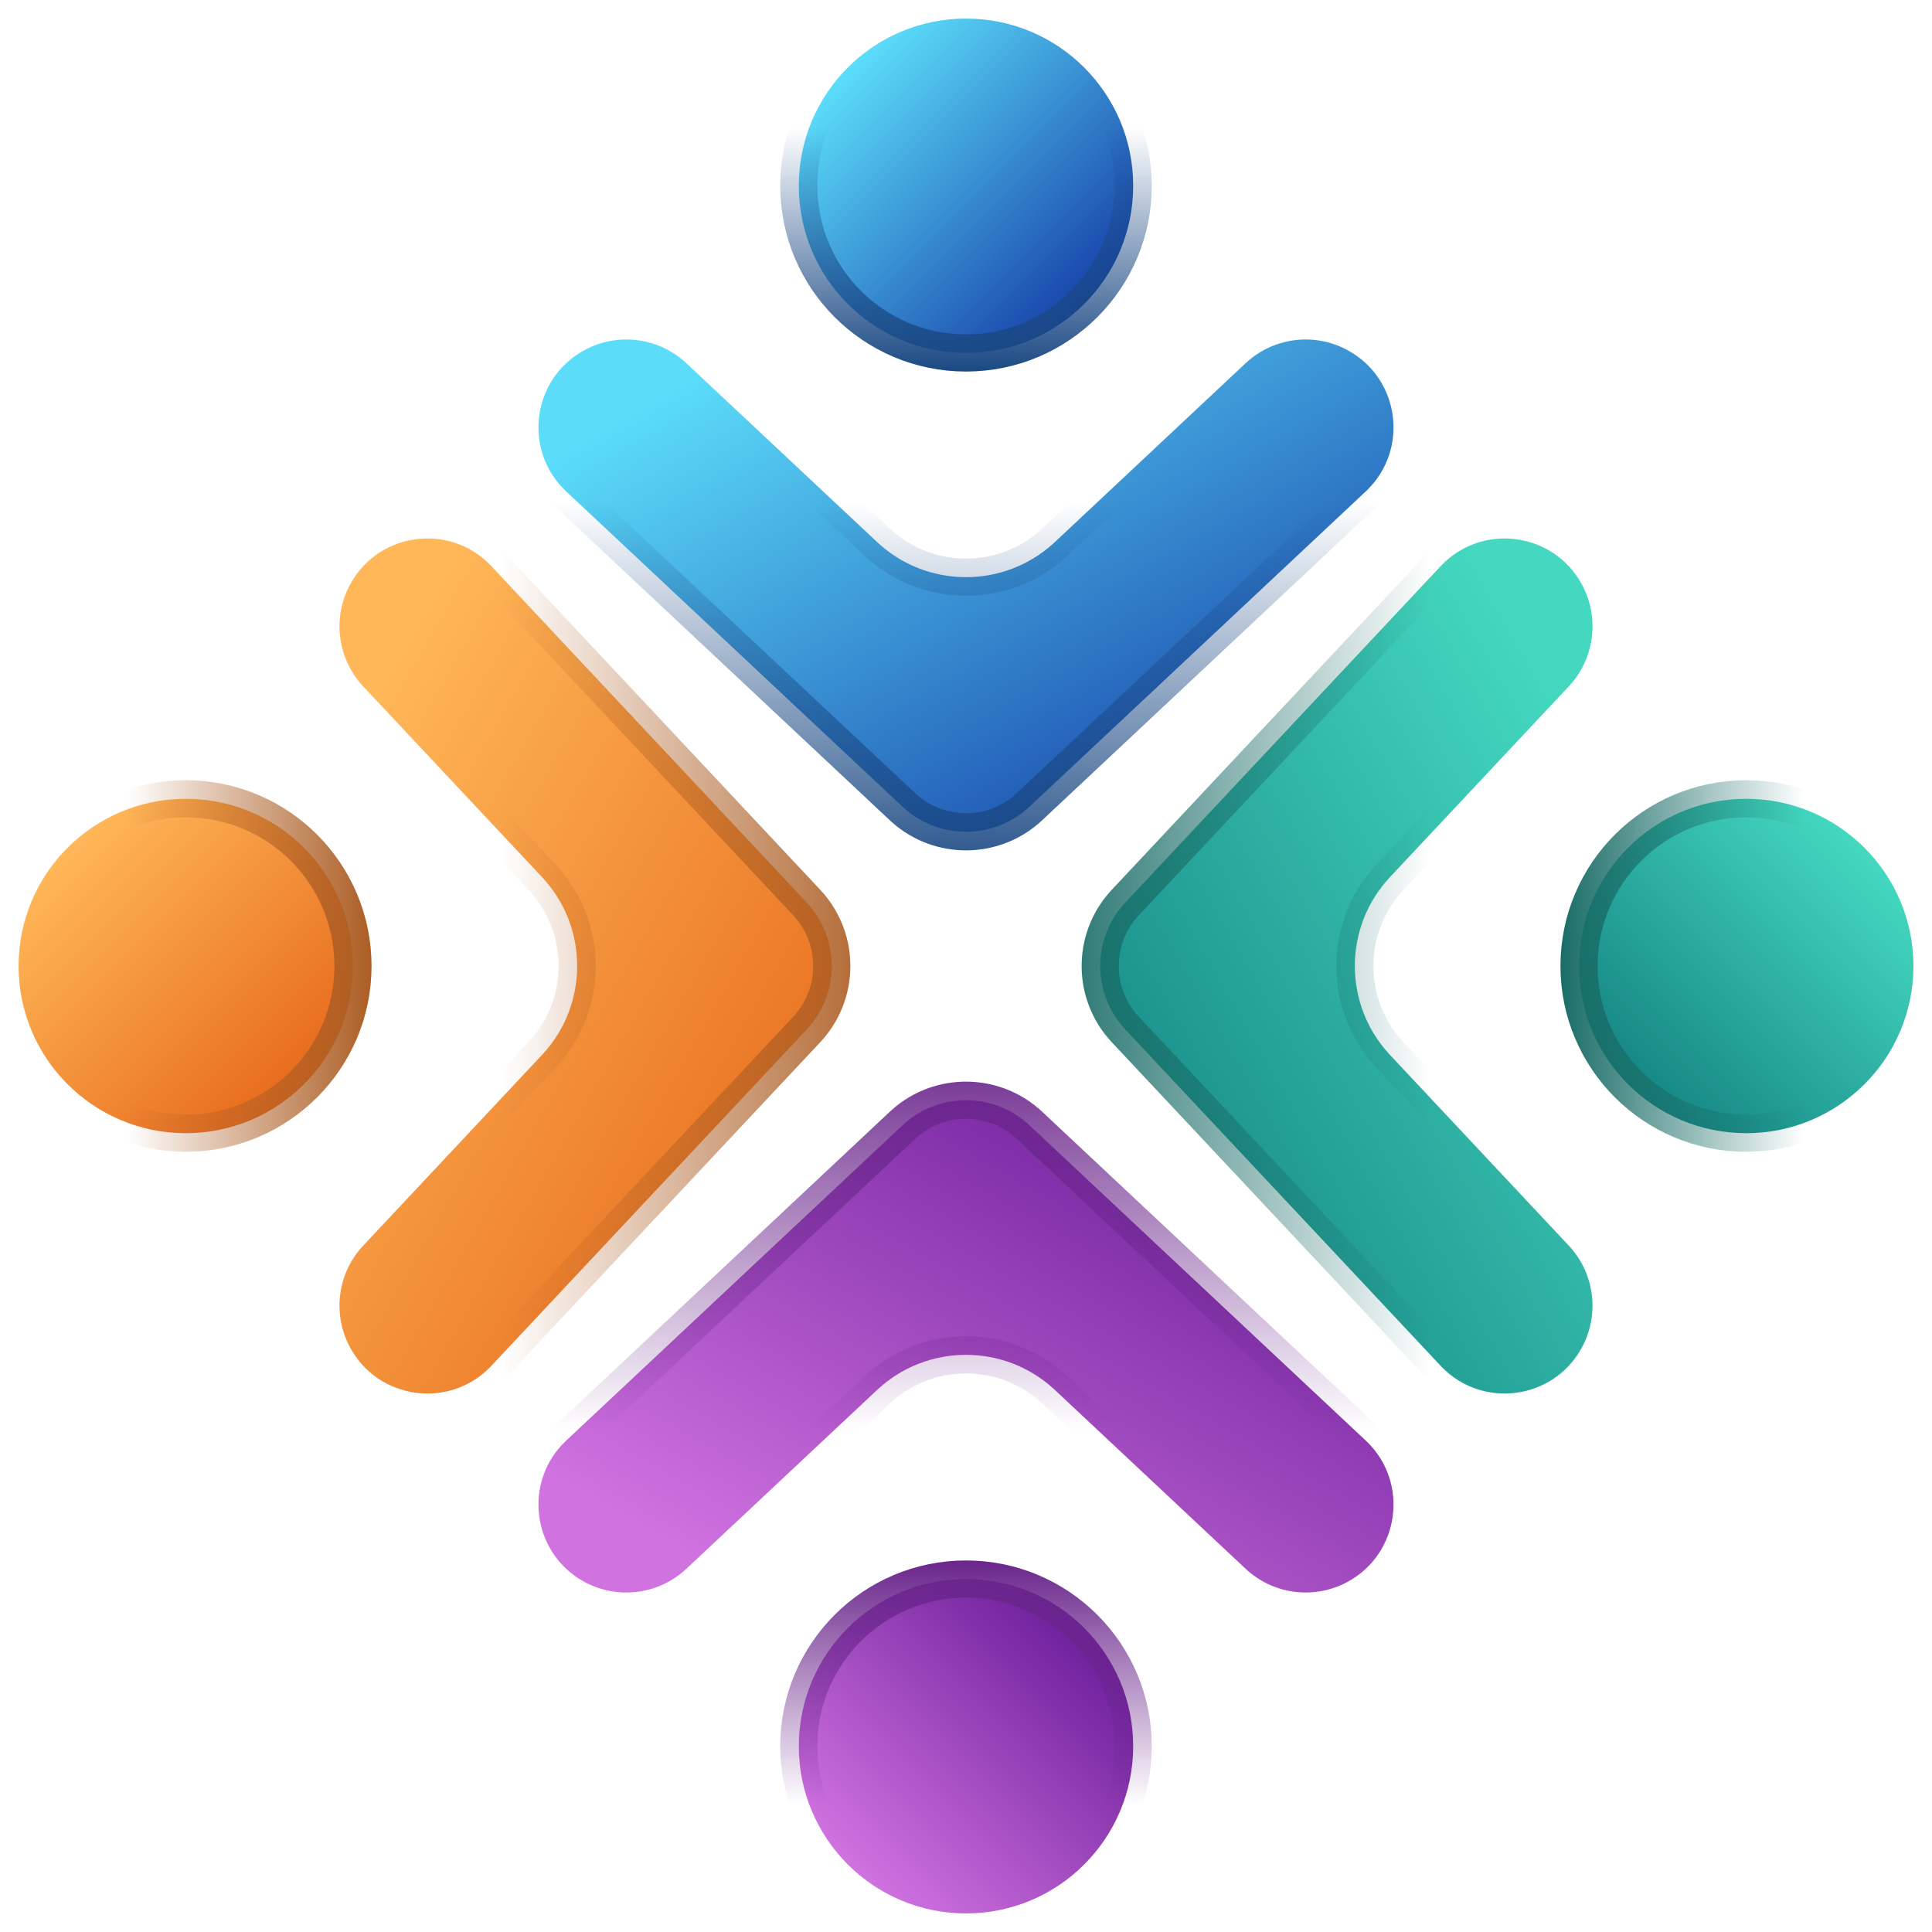
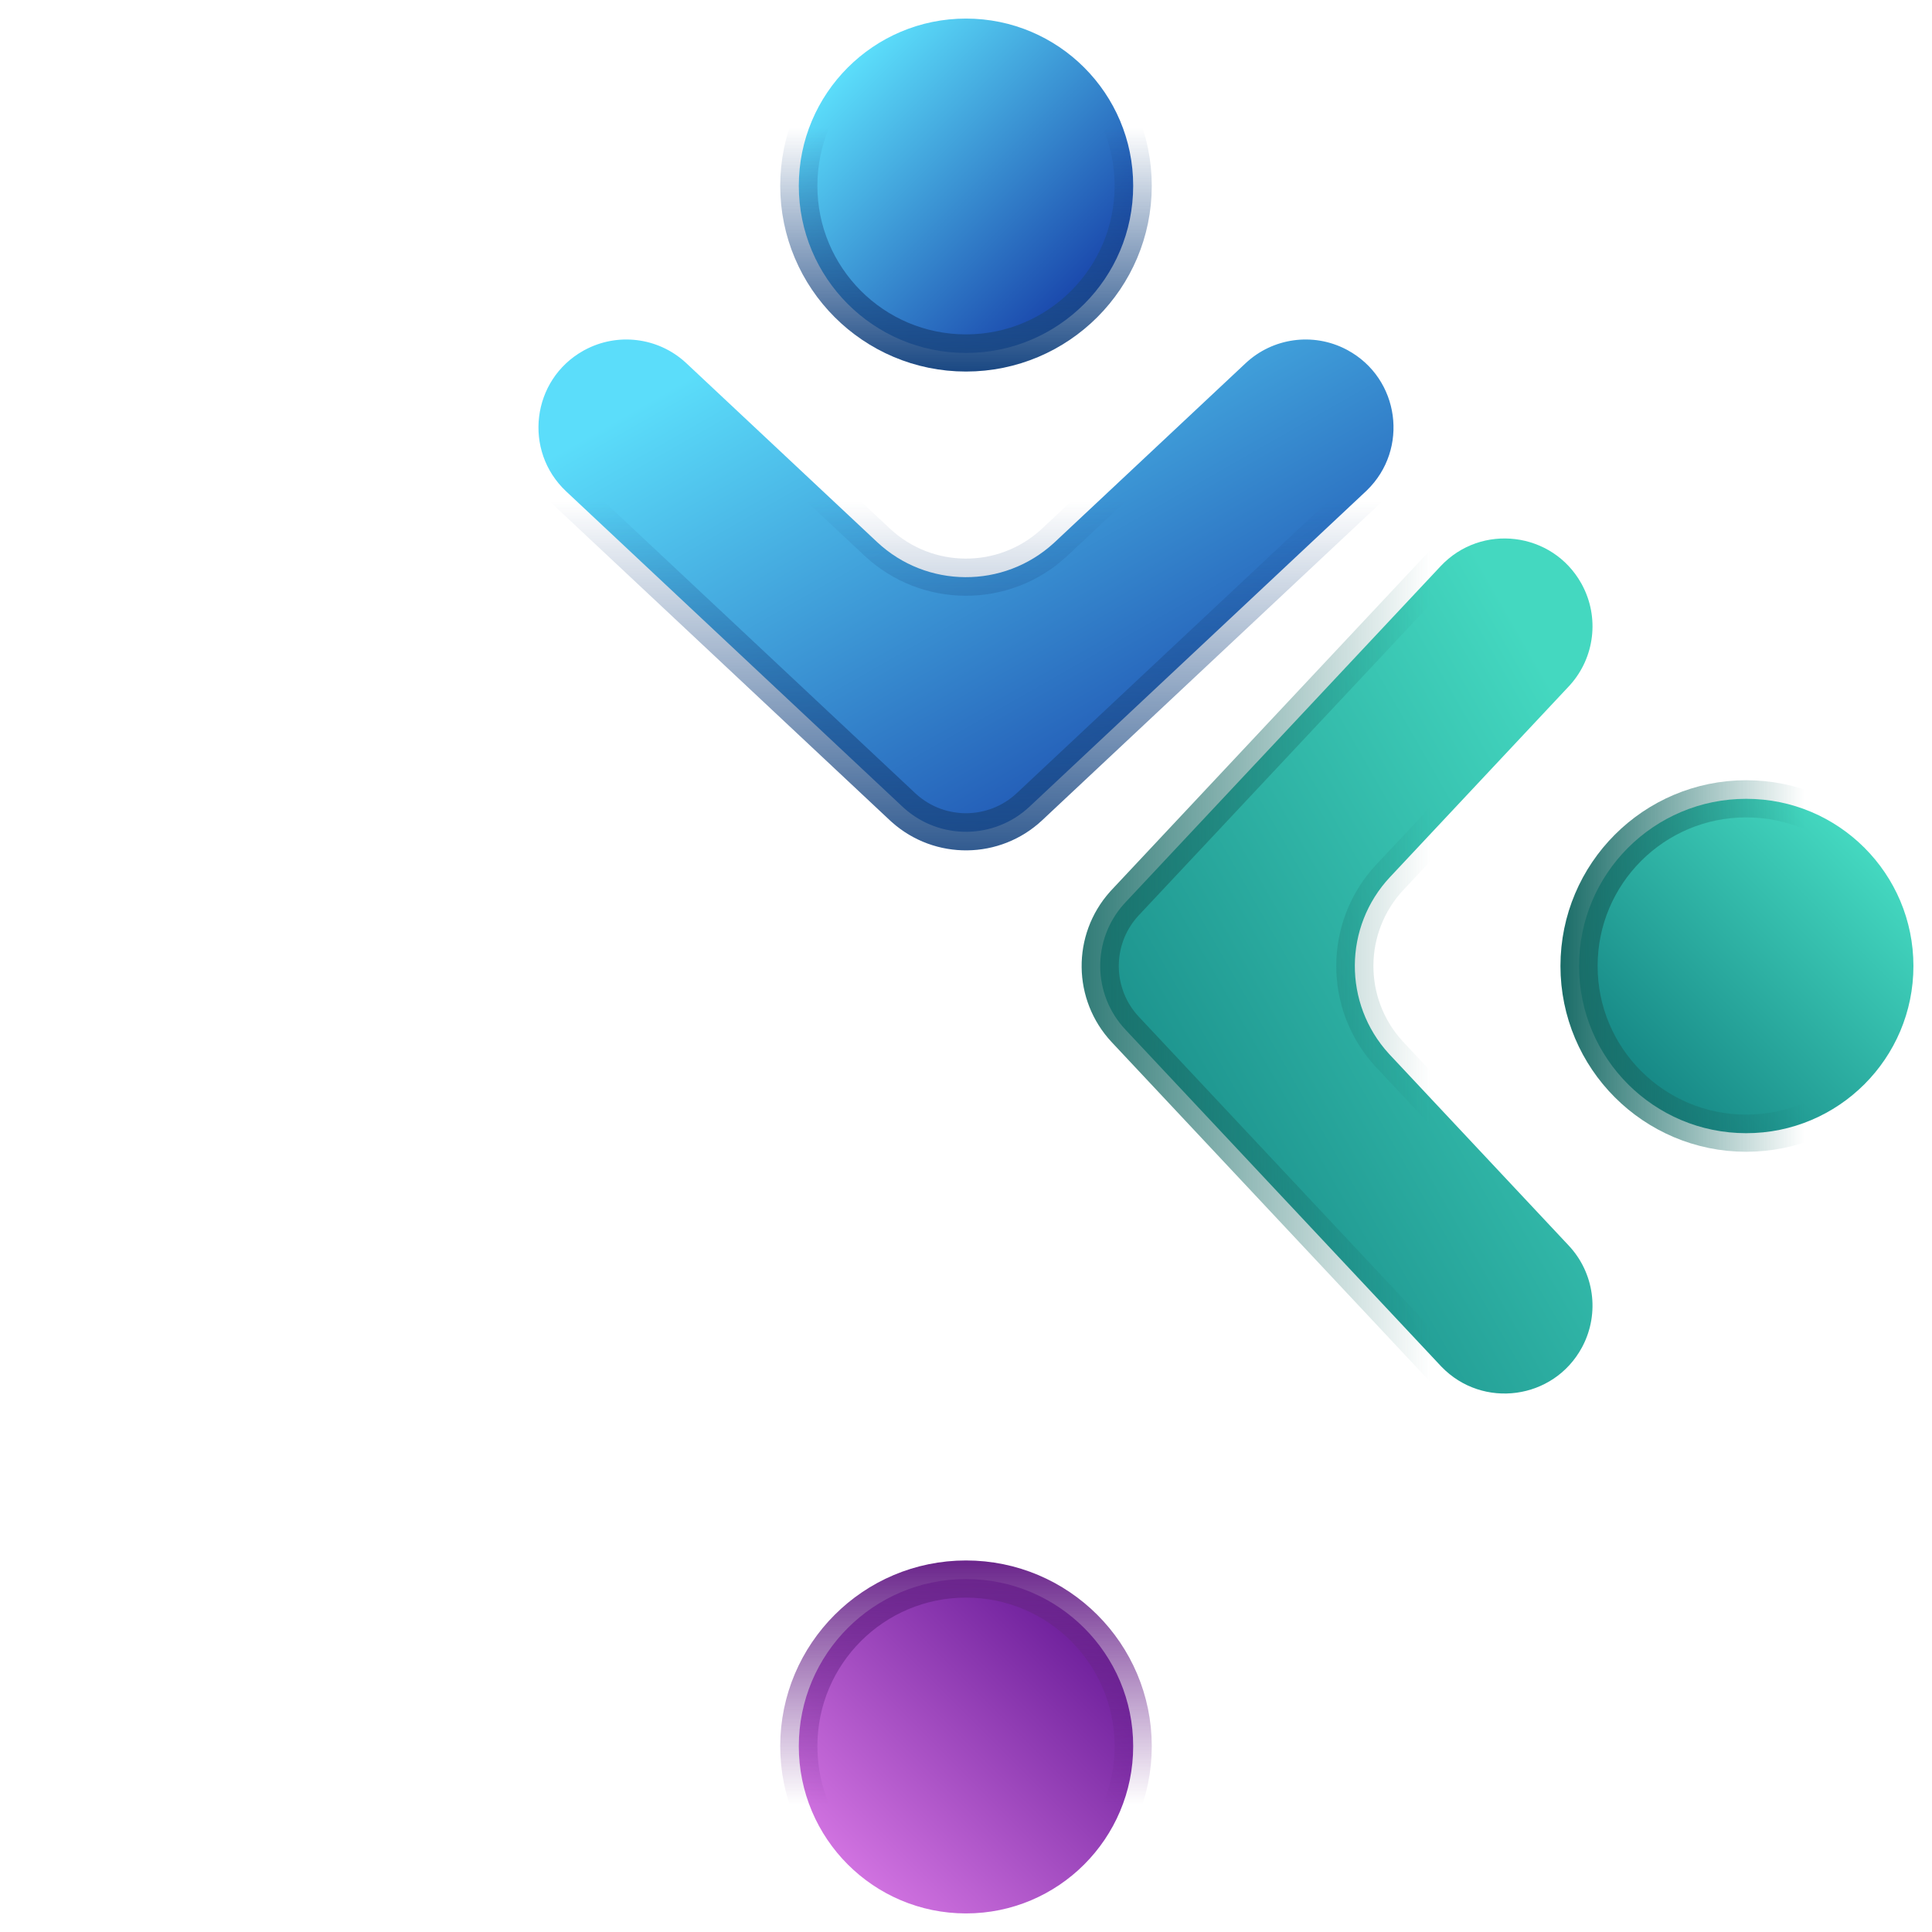
<svg xmlns="http://www.w3.org/2000/svg" width="1024" height="1024" viewBox="0 0 1024 1024" fill="none">
  <g clip-path="url(#clip0_5798_27723)">
    <path d="M660.179 192.536C674.575 179.04 695.883 176.104 713.361 185.118L714.19 185.557C741.917 200.565 746.975 238.146 724.41 259.961L723.872 260.474L545.665 427.55C527.024 445.027 498.177 445.3 479.217 428.369L478.321 427.55L300.114 260.474C277.114 238.91 281.776 201.276 309.146 185.915L309.796 185.557C327.15 176.163 348.505 178.74 363.117 191.901L363.808 192.536L464.853 287.271C491.158 311.932 531.978 312.125 558.51 287.848L559.134 287.271L660.179 192.536Z" fill="url(#paint0_linear_5798_27723)" stroke="url(#paint1_linear_5798_27723)" stroke-width="19.692" />
-     <path d="M660.179 831.464C674.575 844.96 695.883 847.896 713.361 838.882L714.19 838.443C741.917 823.435 746.975 785.854 724.41 764.039L723.872 763.526L545.665 596.45C527.024 578.973 498.177 578.7 479.217 595.631L478.321 596.45L300.114 763.526C277.114 785.09 281.776 822.724 309.146 838.085L309.796 838.443C327.15 847.837 348.505 845.26 363.117 832.099L363.808 831.464L464.853 736.729C491.158 712.068 531.978 711.875 558.51 736.152L559.134 736.729L660.179 831.464Z" fill="url(#paint2_linear_5798_27723)" stroke="url(#paint3_linear_5798_27723)" stroke-width="19.692" />
-     <path d="M192.533 660.186C179.037 674.582 176.101 695.89 185.115 713.369L185.554 714.198C200.562 741.925 238.143 746.983 259.958 724.417L260.471 723.879L427.547 545.672C445.024 527.031 445.297 498.184 428.366 479.224L427.547 478.329L260.471 300.122C238.907 277.121 201.273 281.783 185.912 309.153L185.554 309.803C176.16 327.157 178.737 348.512 191.898 363.125L192.533 363.815L287.268 464.86C311.93 491.165 312.122 531.985 287.845 558.517L287.268 559.141L192.533 660.186Z" fill="url(#paint4_linear_5798_27723)" stroke="url(#paint5_linear_5798_27723)" stroke-width="19.692" />
    <path d="M831.467 660.186C844.963 674.582 847.899 695.89 838.885 713.369L838.446 714.198C823.438 741.925 785.857 746.983 764.042 724.417L763.529 723.879L596.453 545.672C578.976 527.031 578.703 498.184 595.634 479.224L596.453 478.329L763.529 300.122C785.093 277.121 822.727 281.783 838.088 309.153L838.446 309.803C847.84 327.157 845.263 348.512 832.102 363.125L831.467 363.815L736.732 464.86C712.07 491.165 711.878 531.985 736.155 558.517L736.732 559.141L831.467 660.186Z" fill="url(#paint6_linear_5798_27723)" stroke="url(#paint7_linear_5798_27723)" stroke-width="19.692" />
    <circle cx="511.997" cy="98.462" r="88.615" fill="url(#paint8_linear_5798_27723)" stroke="url(#paint9_linear_5798_27723)" stroke-width="19.692" />
    <circle cx="98.462" cy="98.462" r="88.615" transform="matrix(1 0 0 -1 413.535 1024)" fill="url(#paint10_linear_5798_27723)" stroke="url(#paint11_linear_5798_27723)" stroke-width="19.692" />
-     <circle cx="98.462" cy="98.462" r="88.615" transform="matrix(0 1 1 0 0 413.538)" fill="url(#paint12_linear_5798_27723)" stroke="url(#paint13_linear_5798_27723)" stroke-width="19.692" />
    <circle cx="925.538" cy="512" r="88.615" transform="rotate(90 925.538 512)" fill="url(#paint14_linear_5798_27723)" stroke="url(#paint15_linear_5798_27723)" stroke-width="19.692" />
  </g>
  <defs>
    <linearGradient id="paint0_linear_5798_27723" x1="769.706" y1="448.642" x2="563.167" y2="87.199" gradientUnits="userSpaceOnUse">
      <stop stop-color="#0A2399" />
      <stop offset="1" stop-color="#5BDDFA" />
    </linearGradient>
    <linearGradient id="paint1_linear_5798_27723" x1="511.993" y1="265.846" x2="511.993" y2="472.615" gradientUnits="userSpaceOnUse">
      <stop stop-color="#1A4883" stop-opacity="0" />
      <stop offset="1" stop-color="#1A4883" />
    </linearGradient>
    <linearGradient id="paint2_linear_5798_27723" x1="769.706" y1="575.358" x2="563.167" y2="936.801" gradientUnits="userSpaceOnUse">
      <stop stop-color="#580D8C" />
      <stop offset="1" stop-color="#D072E0" />
    </linearGradient>
    <linearGradient id="paint3_linear_5798_27723" x1="511.993" y1="758.154" x2="511.993" y2="551.385" gradientUnits="userSpaceOnUse">
      <stop stop-color="#6A258B" stop-opacity="0" />
      <stop offset="1" stop-color="#6A258B" />
    </linearGradient>
    <linearGradient id="paint4_linear_5798_27723" x1="448.639" y1="769.713" x2="87.196" y2="563.174" gradientUnits="userSpaceOnUse">
      <stop stop-color="#E25A10" />
      <stop offset="1" stop-color="#FFB758" />
    </linearGradient>
    <linearGradient id="paint5_linear_5798_27723" x1="265.843" y1="512" x2="472.612" y2="512" gradientUnits="userSpaceOnUse">
      <stop stop-color="#AC5D23" stop-opacity="0" />
      <stop offset="1" stop-color="#AC5D23" />
    </linearGradient>
    <linearGradient id="paint6_linear_5798_27723" x1="575.361" y1="769.713" x2="936.804" y2="563.174" gradientUnits="userSpaceOnUse">
      <stop stop-color="#0B7477" />
      <stop offset="1" stop-color="#44D8C0" />
    </linearGradient>
    <linearGradient id="paint7_linear_5798_27723" x1="758.157" y1="512" x2="551.388" y2="512" gradientUnits="userSpaceOnUse">
      <stop stop-color="#196C67" stop-opacity="0" />
      <stop offset="1" stop-color="#196C67" />
    </linearGradient>
    <linearGradient id="paint8_linear_5798_27723" x1="604.037" y1="181.94" x2="454.204" y2="32.107" gradientUnits="userSpaceOnUse">
      <stop stop-color="#0A2399" />
      <stop offset="1" stop-color="#5BDDFA" />
    </linearGradient>
    <linearGradient id="paint9_linear_5798_27723" x1="511.997" y1="67.692" x2="511.997" y2="196.923" gradientUnits="userSpaceOnUse">
      <stop stop-color="#1A4883" stop-opacity="0" />
      <stop offset="1" stop-color="#1A4883" />
    </linearGradient>
    <linearGradient id="paint10_linear_5798_27723" x1="190.502" y1="181.94" x2="40.669" y2="32.107" gradientUnits="userSpaceOnUse">
      <stop stop-color="#580D8C" />
      <stop offset="1" stop-color="#D072E0" />
    </linearGradient>
    <linearGradient id="paint11_linear_5798_27723" x1="98.462" y1="67.692" x2="98.462" y2="196.923" gradientUnits="userSpaceOnUse">
      <stop stop-color="#6A258B" stop-opacity="0" />
      <stop offset="1" stop-color="#6A258B" />
    </linearGradient>
    <linearGradient id="paint12_linear_5798_27723" x1="190.502" y1="181.94" x2="40.669" y2="32.107" gradientUnits="userSpaceOnUse">
      <stop stop-color="#E25A10" />
      <stop offset="1" stop-color="#FFB758" />
    </linearGradient>
    <linearGradient id="paint13_linear_5798_27723" x1="98.462" y1="67.692" x2="98.462" y2="196.923" gradientUnits="userSpaceOnUse">
      <stop stop-color="#AC5D23" stop-opacity="0" />
      <stop offset="1" stop-color="#AC5D23" />
    </linearGradient>
    <linearGradient id="paint14_linear_5798_27723" x1="1017.58" y1="595.478" x2="867.746" y2="445.645" gradientUnits="userSpaceOnUse">
      <stop stop-color="#0B7477" />
      <stop offset="1" stop-color="#44D8C0" />
    </linearGradient>
    <linearGradient id="paint15_linear_5798_27723" x1="925.538" y1="481.23" x2="925.538" y2="610.461" gradientUnits="userSpaceOnUse">
      <stop stop-color="#196C67" stop-opacity="0" />
      <stop offset="1" stop-color="#196C67" />
    </linearGradient>
    <clipPath id="clip0_5798_27723">
      <rect width="1024" height="1024" fill="white" />
    </clipPath>
  </defs>
</svg>